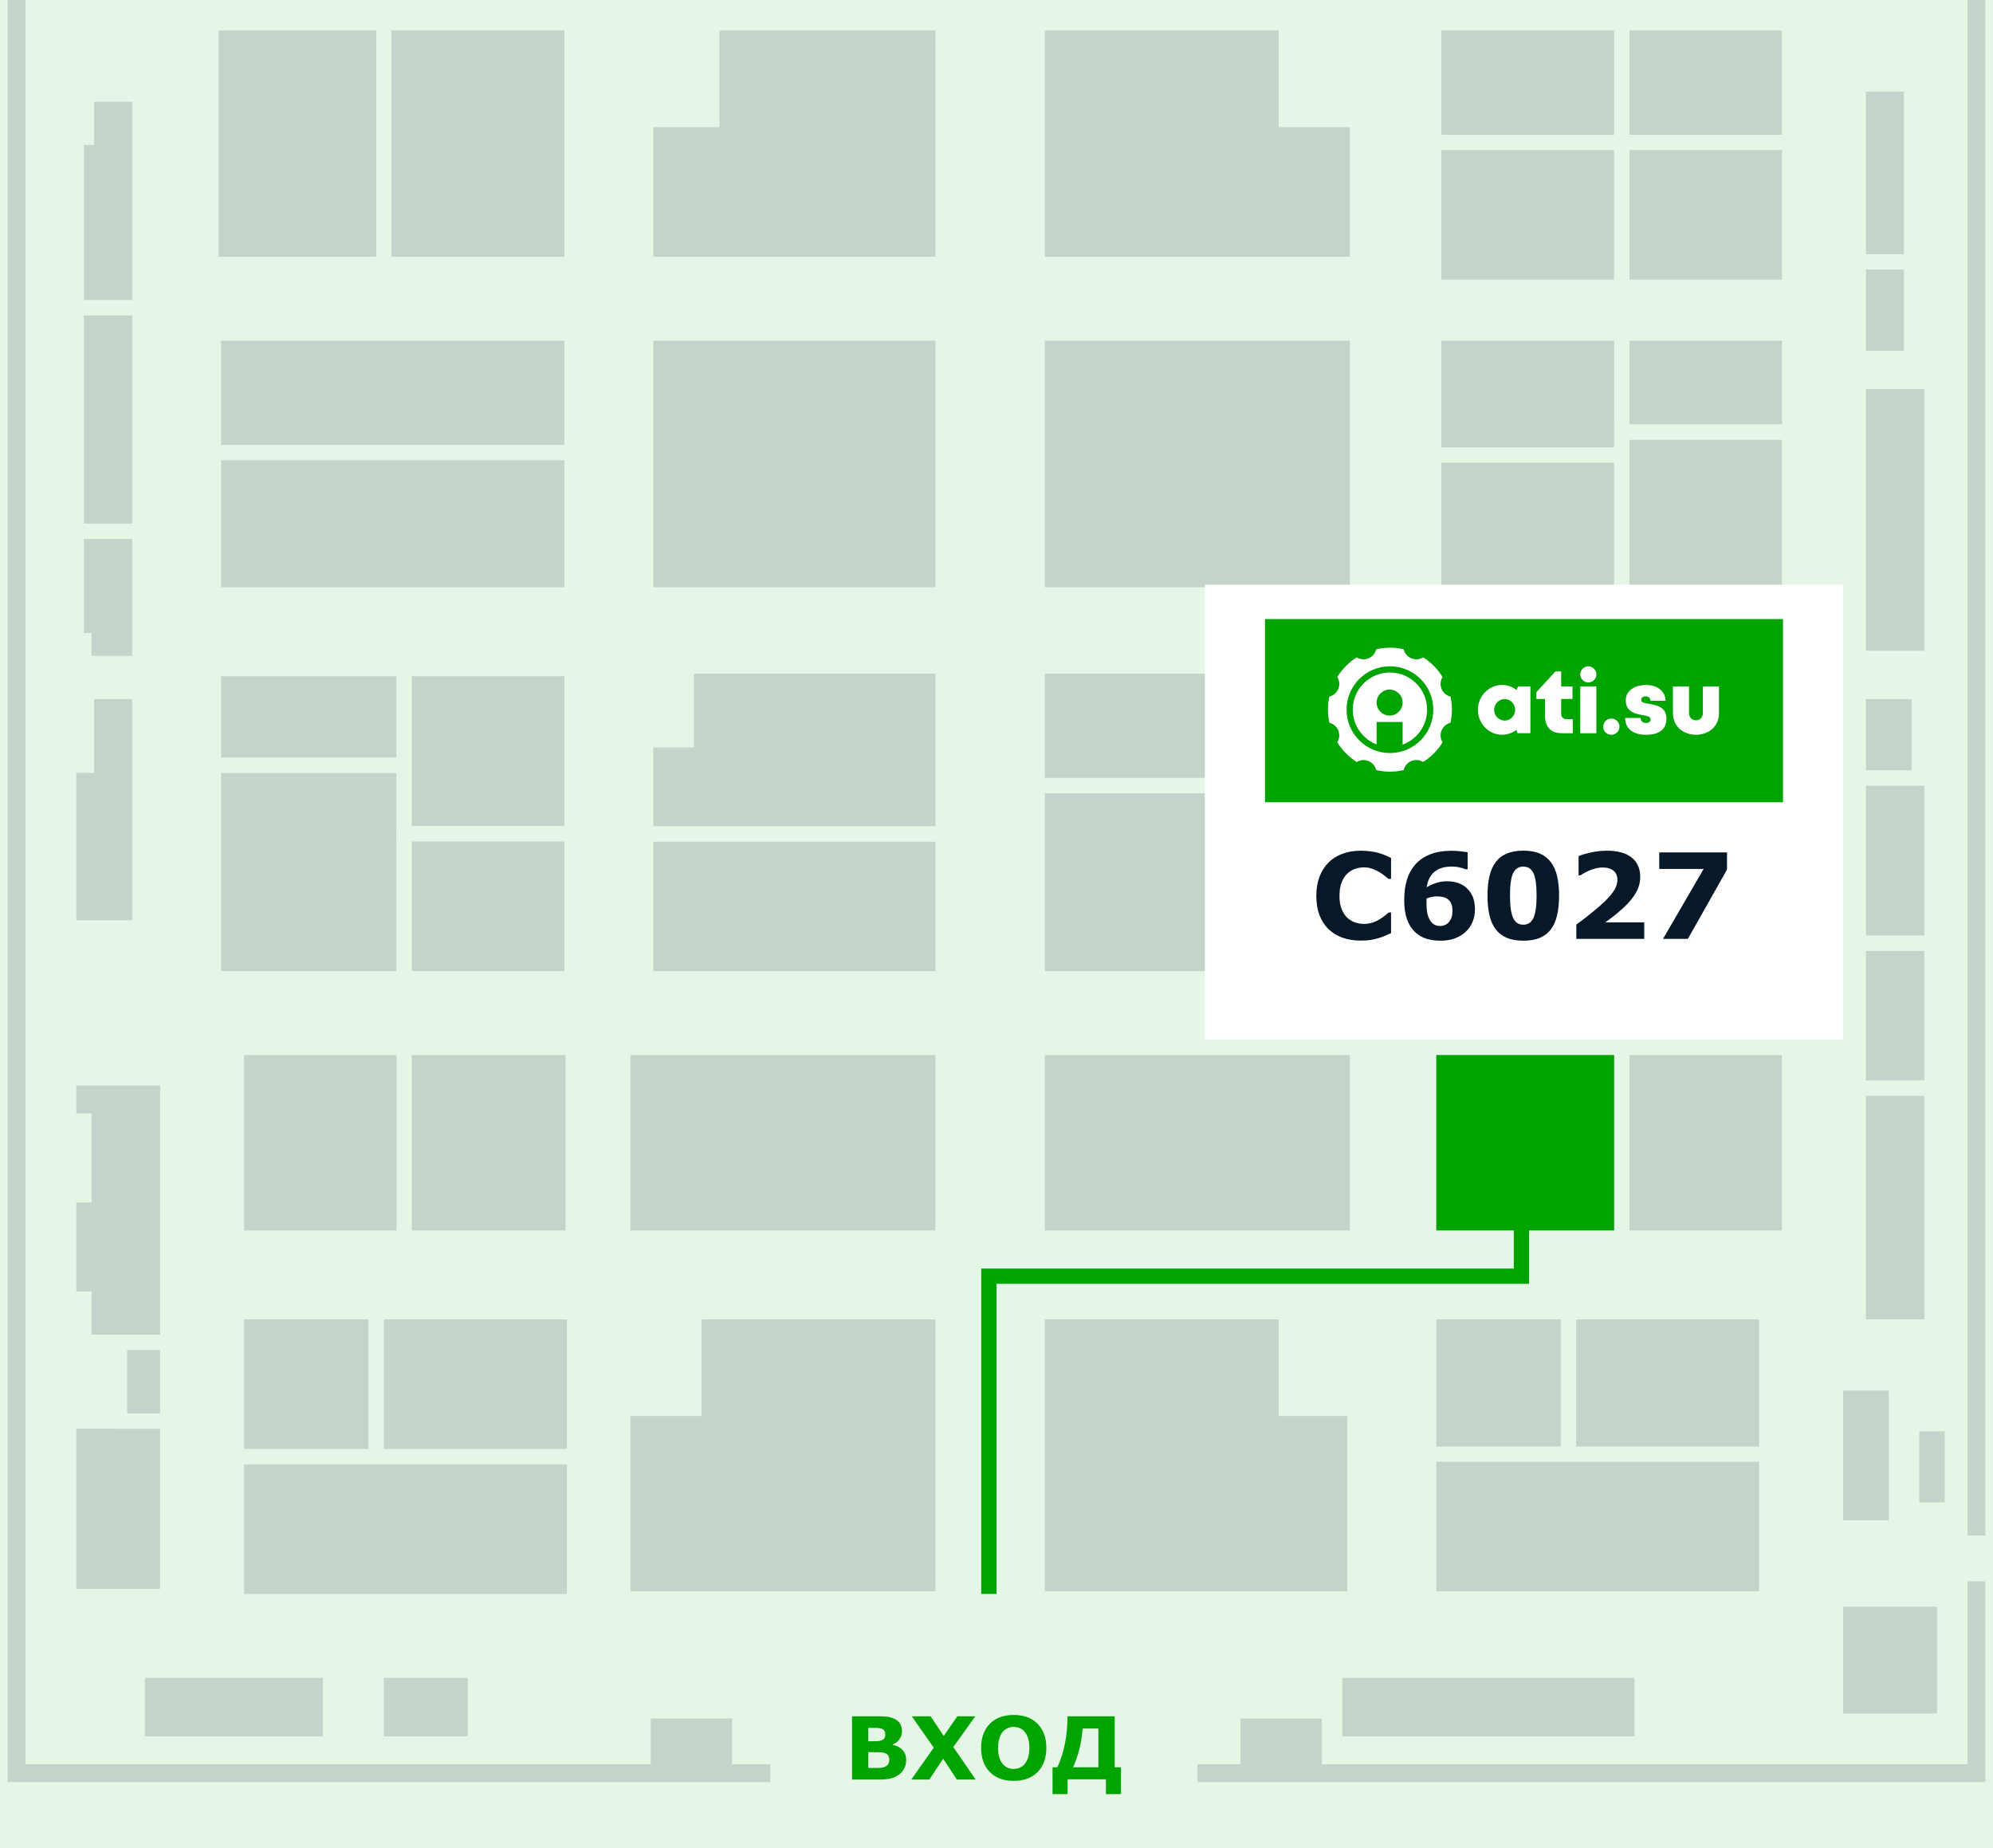
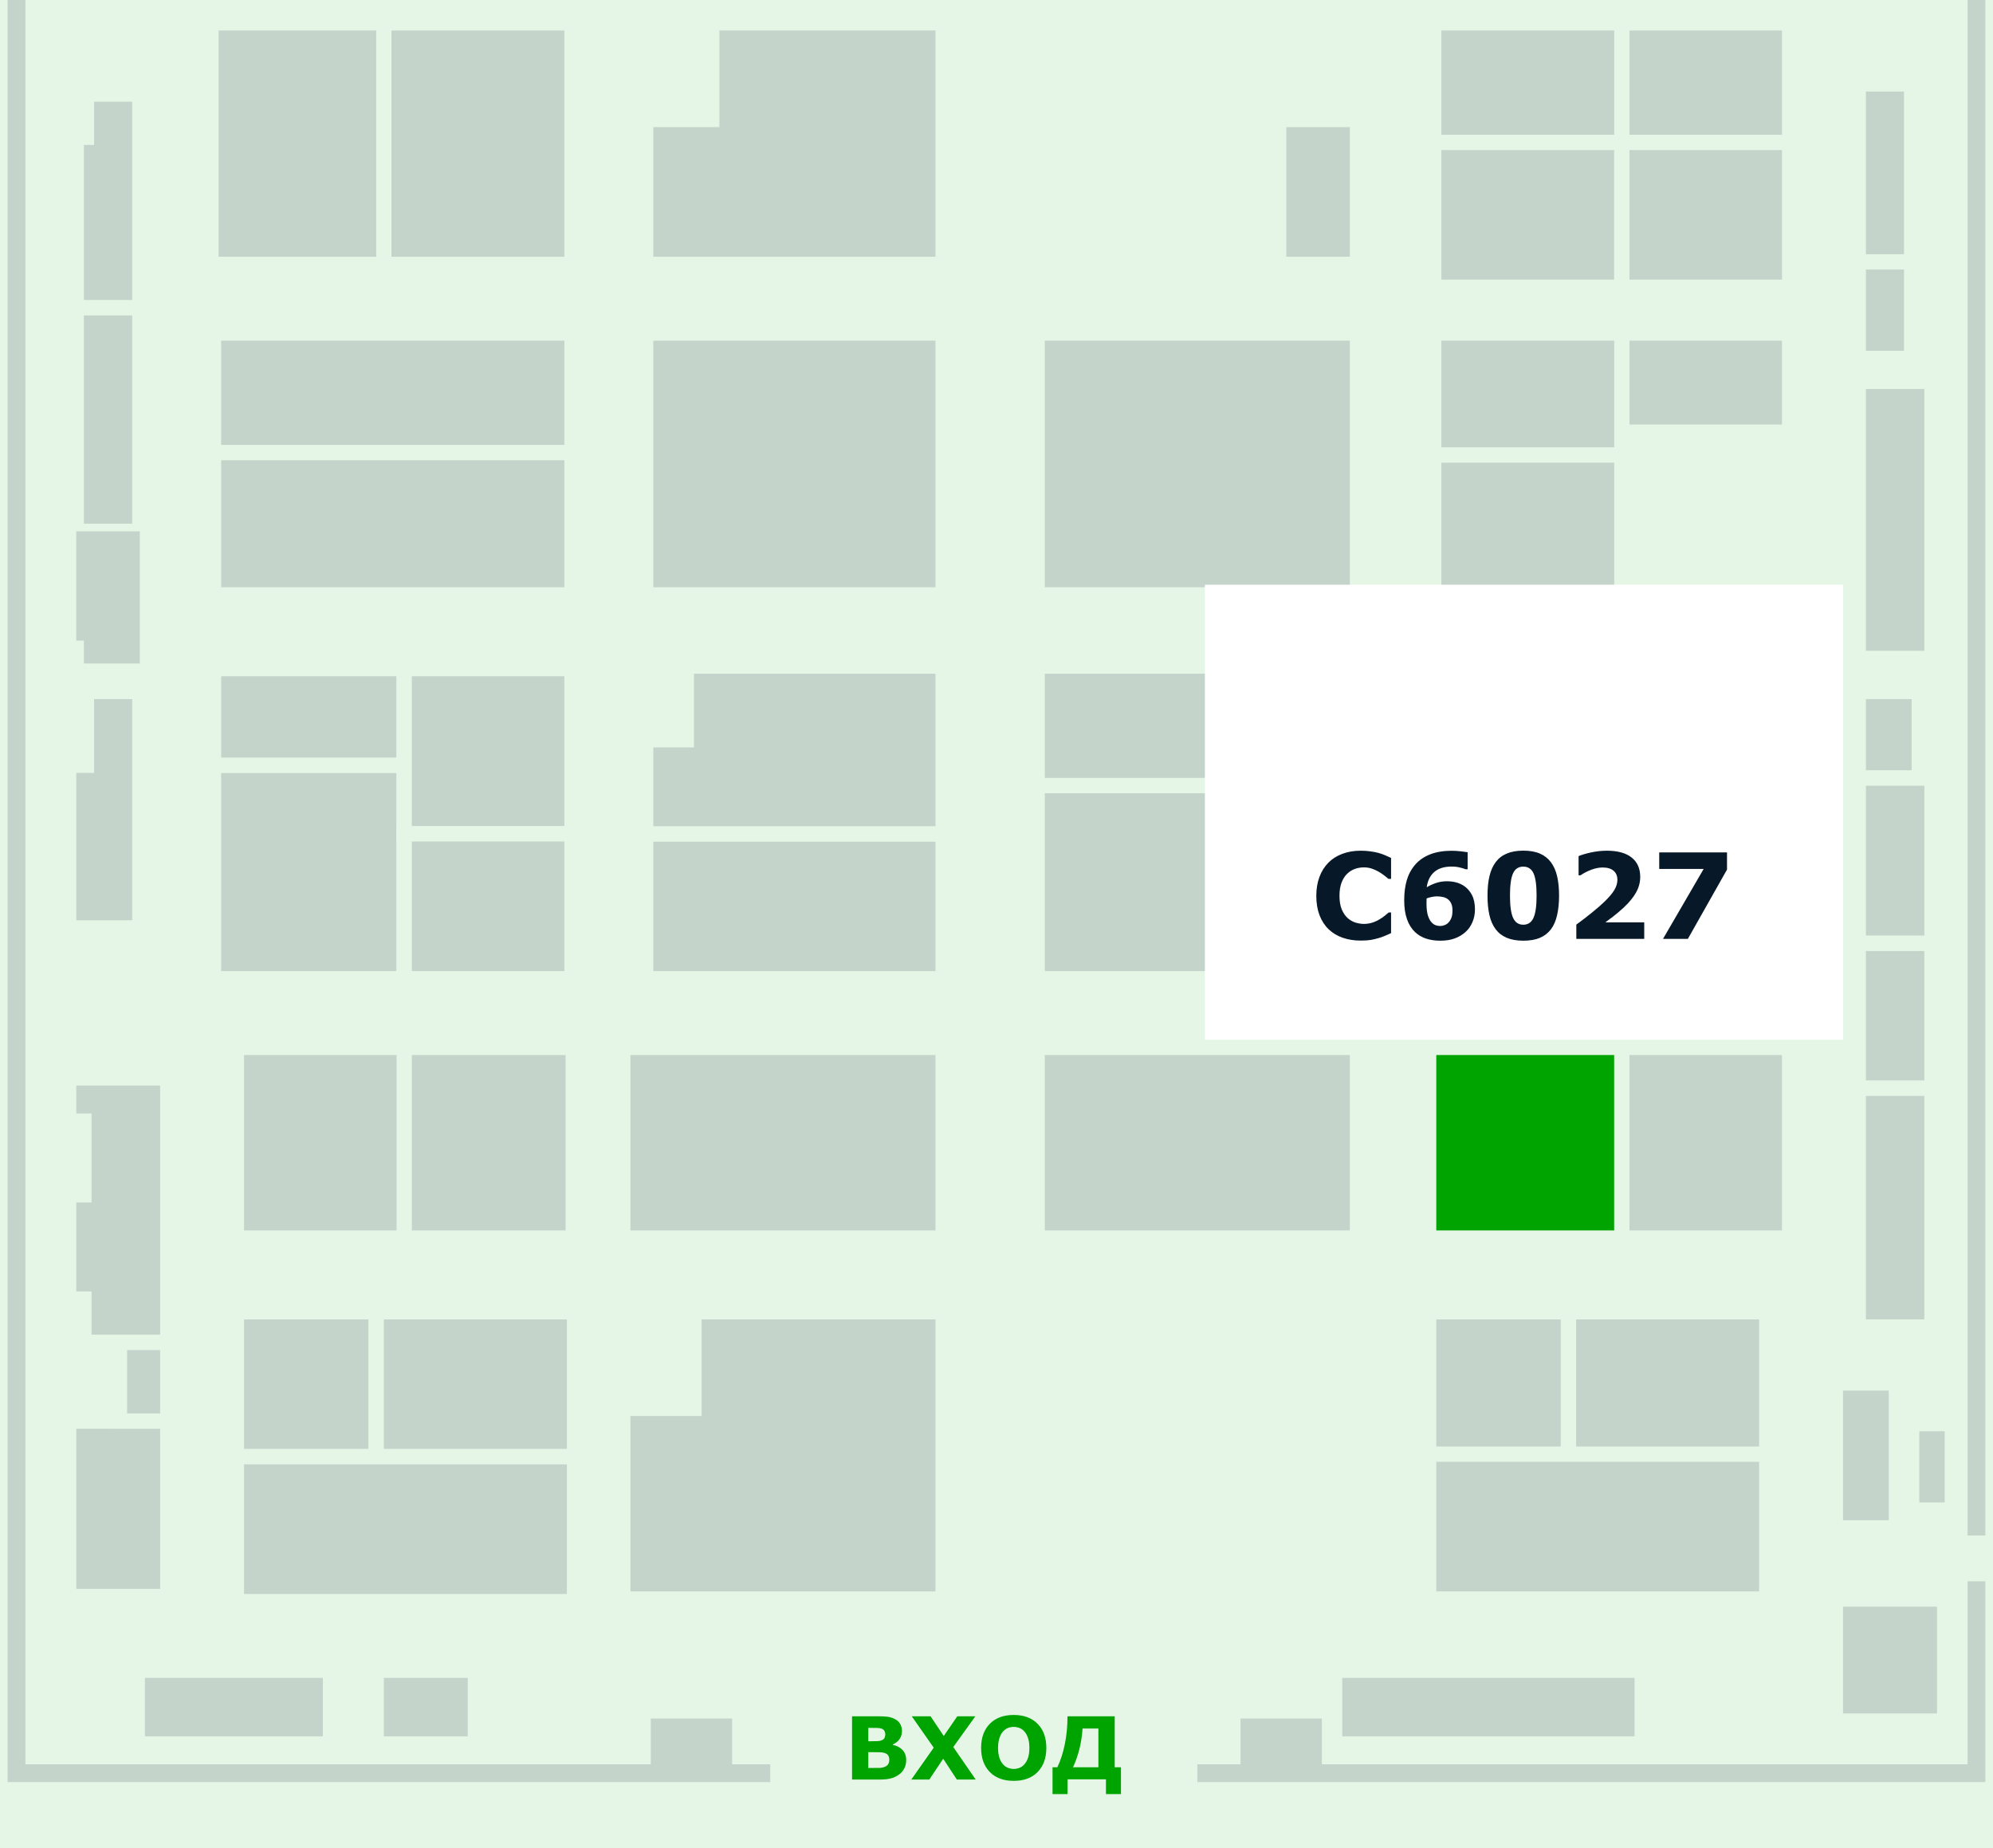
<svg xmlns="http://www.w3.org/2000/svg" width="784" height="727" viewBox="0 0 784 727" fill="none">
  <g clip-path="url(#clip0_23_244)">
    <rect width="784" height="727" fill="#E6F6E6" />
    <rect x="30" y="121" width="25" height="88" fill="#071829" fill-opacity="0.15" stroke="#E6F6E6" stroke-width="6" />
    <path fill-rule="evenodd" clip-rule="evenodd" d="M55 37H34V54H30V121H55V54V37Z" fill="#071829" fill-opacity="0.15" />
    <path d="M34 37V34H31V37H34ZM55 37H58V34H55V37ZM34 54V57H37V54H34ZM30 54V51H27V54H30ZM30 121H27V124H30V121ZM55 121V124H58V121H55ZM34 40H55V34H34V40ZM37 54V37H31V54H37ZM30 57H34V51H30V57ZM33 121V54H27V121H33ZM55 118H30V124H55V118ZM52 54V121H58V54H52ZM52 37V54H58V37H52Z" fill="#E6F6E6" />
    <path d="M356.473 692.377C356.473 693.581 356.228 694.656 355.737 695.604C355.258 696.551 354.595 697.337 353.748 697.961C352.767 698.696 351.686 699.22 350.505 699.532C349.335 699.844 347.847 700 346.042 700H335.176V675.109H344.838C346.844 675.109 348.31 675.176 349.235 675.31C350.171 675.444 351.096 675.739 352.01 676.196C352.957 676.675 353.659 677.321 354.116 678.135C354.584 678.937 354.818 679.857 354.818 680.893C354.818 682.097 354.5 683.161 353.865 684.086C353.23 685 352.333 685.713 351.174 686.226V686.359C352.801 686.683 354.088 687.351 355.035 688.365C355.994 689.379 356.473 690.717 356.473 692.377ZM348.248 682.147C348.248 681.734 348.143 681.322 347.931 680.91C347.73 680.497 347.368 680.191 346.844 679.99C346.376 679.812 345.791 679.717 345.089 679.706C344.398 679.684 343.423 679.673 342.164 679.673H341.562V684.938H342.565C343.579 684.938 344.443 684.922 345.156 684.888C345.869 684.855 346.432 684.743 346.844 684.554C347.424 684.298 347.803 683.969 347.981 683.568C348.159 683.155 348.248 682.682 348.248 682.147ZM349.82 692.277C349.82 691.486 349.664 690.878 349.352 690.455C349.051 690.02 348.533 689.697 347.797 689.485C347.296 689.34 346.605 689.262 345.724 689.251C344.844 689.24 343.924 689.235 342.966 689.235H341.562V695.436H342.03C343.835 695.436 345.128 695.431 345.908 695.42C346.688 695.409 347.407 695.264 348.065 694.985C348.733 694.706 349.19 694.339 349.435 693.882C349.692 693.414 349.82 692.879 349.82 692.277ZM383.821 700H376.399L371.033 691.809L365.567 700H358.479L367.305 687.463L358.663 675.109H366.068L371.25 682.866L376.583 675.109H383.687L374.995 687.212L383.821 700ZM411.604 687.563C411.604 691.53 410.467 694.684 408.194 697.024C405.92 699.354 402.777 700.518 398.766 700.518C394.765 700.518 391.628 699.354 389.354 697.024C387.081 694.684 385.944 691.53 385.944 687.563C385.944 683.562 387.081 680.403 389.354 678.085C391.628 675.756 394.765 674.591 398.766 674.591C402.755 674.591 405.892 675.756 408.177 678.085C410.461 680.403 411.604 683.562 411.604 687.563ZM403.095 693.865C403.719 693.107 404.182 692.216 404.483 691.19C404.783 690.154 404.934 688.939 404.934 687.546C404.934 686.053 404.761 684.782 404.416 683.735C404.07 682.687 403.619 681.84 403.062 681.194C402.493 680.525 401.836 680.041 401.089 679.74C400.354 679.439 399.585 679.288 398.782 679.288C397.969 679.288 397.2 679.433 396.475 679.723C395.762 680.013 395.105 680.492 394.503 681.161C393.946 681.785 393.489 682.648 393.132 683.752C392.787 684.844 392.614 686.114 392.614 687.563C392.614 689.045 392.781 690.31 393.115 691.358C393.461 692.394 393.912 693.241 394.469 693.898C395.027 694.556 395.679 695.041 396.425 695.353C397.172 695.665 397.958 695.821 398.782 695.821C399.607 695.821 400.393 695.665 401.139 695.353C401.886 695.03 402.538 694.534 403.095 693.865ZM440.958 705.717H435.057V699.916H419.945V705.717H414.044V695.169H415.933C417.226 692.461 418.212 689.407 418.892 686.008C419.583 682.609 419.929 678.976 419.929 675.109H438.501V695.169H440.958V705.717ZM432.081 695.169V679.924H425.863C425.651 682.955 425.205 685.758 424.526 688.332C423.857 690.895 423.043 693.174 422.085 695.169H432.081Z" fill="#00A400" />
    <rect x="488" y="676" width="32" height="18" fill="#071829" fill-opacity="0.15" />
    <rect x="256" y="676" width="32" height="18" fill="#071829" fill-opacity="0.15" />
-     <path fill-rule="evenodd" clip-rule="evenodd" d="M506 516H408V554V629H506H533V554H506V516Z" fill="#071829" fill-opacity="0.15" />
    <path d="M408 516V513H405V516H408ZM506 516H509V513H506V516ZM408 629H405V632H408V629ZM533 629V632H536V629H533ZM533 554H536V551H533V554ZM506 554H503V557H506V554ZM408 519H506V513H408V519ZM411 554V516H405V554H411ZM411 629V554H405V629H411ZM506 626H408V632H506V626ZM533 626H506V632H533V626ZM530 554V629H536V554H530ZM506 557H533V551H506V557ZM503 516V554H509V516H503Z" fill="#E6F6E6" />
    <rect x="408" y="412" width="126" height="75" fill="#071829" fill-opacity="0.15" stroke="#E6F6E6" stroke-width="6" />
    <rect x="245" y="412" width="126" height="75" fill="#071829" fill-opacity="0.15" stroke="#E6F6E6" stroke-width="6" />
    <rect x="562" y="412" width="76" height="75" fill="#00A400" stroke="#E6F6E6" stroke-width="6" />
    <rect x="638" y="412" width="66" height="75" fill="#071829" fill-opacity="0.15" stroke="#E6F6E6" stroke-width="6" />
-     <path d="M389 502L389 499L386 499L386 502L389 502ZM533 502L533 505H533L533 502ZM598.5 502L598.5 505L601.5 505L601.5 502L598.5 502ZM600.621 457.379C599.45 456.207 597.55 456.207 596.379 457.379L577.287 476.471C576.115 477.642 576.115 479.542 577.287 480.713C578.458 481.885 580.358 481.885 581.529 480.713L598.5 463.743L615.471 480.713C616.642 481.885 618.542 481.885 619.713 480.713C620.885 479.542 620.885 477.642 619.713 476.471L600.621 457.379ZM392 627L392 502L386 502L386 627L392 627ZM389 505L533 505L533 499L389 499L389 505ZM533 505L598.5 505L598.5 499L533 499L533 505ZM601.5 502L601.5 459.5L595.5 459.5L595.5 502L601.5 502Z" fill="#00A400" />
    <rect x="93" y="412" width="66.5" height="75" fill="#071829" fill-opacity="0.15" stroke="#E6F6E6" stroke-width="6" />
    <rect x="27" y="559" width="39" height="69" fill="#071829" fill-opacity="0.15" stroke="#E6F6E6" stroke-width="6" />
    <path fill-rule="evenodd" clip-rule="evenodd" d="M55 272H34V301H27V365H55V320V301V272Z" fill="#071829" fill-opacity="0.15" />
    <path d="M34 272V269H31V272H34ZM55 272H58V269H55V272ZM34 301V304H37V301H34ZM27 301V298H24V301H27ZM27 365H24V368H27V365ZM55 365V368H58V365H55ZM34 275H55V269H34V275ZM37 301V272H31V301H37ZM27 304H34V298H27V304ZM30 365V301H24V365H30ZM55 362H27V368H55V362ZM52 320V365H58V320H52ZM52 301V320H58V301H52ZM52 272V301H58V272H52Z" fill="#E6F6E6" />
    <path fill-rule="evenodd" clip-rule="evenodd" d="M33 209H30V252H33V261H55V209H41H33Z" fill="#071829" fill-opacity="0.15" />
-     <path d="M30 209V206H27V209H30ZM30 252H27V255H30V252ZM33 252H36V249H33V252ZM33 261H30V264H33V261ZM55 261V264H58V261H55ZM55 209H58V206H55V209ZM30 212H33V206H30V212ZM33 252V209H27V252H33ZM33 249H30V255H33V249ZM36 261V252H30V261H36ZM55 258H33V264H55V258ZM52 209V261H58V209H52ZM41 212H55V206H41V212ZM33 212H41V206H33V212Z" fill="#E6F6E6" />
    <rect x="47" y="528" width="19" height="31" fill="#071829" fill-opacity="0.15" stroke="#E6F6E6" stroke-width="6" />
    <path fill-rule="evenodd" clip-rule="evenodd" d="M35 424H66V528H33V511H27V470H33V441H27V424H33H35Z" fill="#071829" fill-opacity="0.15" />
    <path d="M66 424H69V421H66V424ZM66 528V531H69V528H66ZM33 528H30V531H33V528ZM33 511H36V508H33V511ZM27 511H24V514H27V511ZM27 470V467H24V470H27ZM33 470V473H36V470H33ZM33 441H36V438H33V441ZM27 441H24V444H27V441ZM27 424V421H24V424H27ZM66 421H35V427H66V421ZM69 528V424H63V528H69ZM33 531H66V525H33V531ZM30 511V528H36V511H30ZM27 514H33V508H27V514ZM24 470V511H30V470H24ZM33 467H27V473H33V467ZM30 441V470H36V441H30ZM33 438H27V444H33V438ZM30 441V424H24V441H30ZM27 427H33V421H27V427ZM33 427H35V421H33V427Z" fill="#E6F6E6" />
    <rect x="84" y="178" width="141" height="56" fill="#071829" fill-opacity="0.15" stroke="#E6F6E6" stroke-width="6" />
    <rect x="254" y="131" width="117" height="103" fill="#071829" fill-opacity="0.15" stroke="#E6F6E6" stroke-width="6" />
    <rect x="408" y="131" width="126" height="103" fill="#071829" fill-opacity="0.15" stroke="#E6F6E6" stroke-width="6" />
    <rect x="84" y="131" width="141" height="47" fill="#071829" fill-opacity="0.15" stroke="#E6F6E6" stroke-width="6" />
    <rect x="83" y="9" width="68" height="95" fill="#071829" fill-opacity="0.15" stroke="#E6F6E6" stroke-width="6" />
    <rect x="151" y="9" width="74" height="95" fill="#071829" fill-opacity="0.15" stroke="#E6F6E6" stroke-width="6" />
    <rect x="159" y="412" width="66.5" height="75" fill="#071829" fill-opacity="0.15" stroke="#E6F6E6" stroke-width="6" />
    <path fill-rule="evenodd" clip-rule="evenodd" d="M273 516H371V554V629H273H245V554H273V516Z" fill="#071829" fill-opacity="0.15" />
    <path d="M371 516H374V513H371V516ZM273 516V513H270V516H273ZM371 629V632H374V629H371ZM245 629H242V632H245V629ZM245 554V551H242V554H245ZM273 554V557H276V554H273ZM371 513H273V519H371V513ZM374 554V516H368V554H374ZM374 629V554H368V629H374ZM273 632H371V626H273V632ZM245 632H273V626H245V632ZM242 554V629H248V554H242ZM273 551H245V557H273V551ZM270 516V554H276V516H270Z" fill="#E6F6E6" />
    <rect x="93" y="516" width="55" height="57" fill="#071829" fill-opacity="0.15" stroke="#E6F6E6" stroke-width="6" />
    <rect x="54" y="657" width="76" height="29" fill="#071829" fill-opacity="0.15" stroke="#E6F6E6" stroke-width="6" />
    <rect x="148" y="657" width="39" height="29" fill="#071829" fill-opacity="0.15" stroke="#E6F6E6" stroke-width="6" />
    <rect x="525" y="657" width="121" height="29" fill="#071829" fill-opacity="0.15" stroke="#E6F6E6" stroke-width="6" />
    <rect x="722" y="629" width="43" height="48" fill="#071829" fill-opacity="0.15" stroke="#E6F6E6" stroke-width="6" />
    <rect x="722" y="544" width="24" height="57" fill="#071829" fill-opacity="0.15" stroke="#E6F6E6" stroke-width="6" />
    <rect x="731" y="428" width="29" height="94" fill="#071829" fill-opacity="0.15" stroke="#E6F6E6" stroke-width="6" />
    <rect x="731" y="371" width="29" height="57" fill="#071829" fill-opacity="0.15" stroke="#E6F6E6" stroke-width="6" />
    <rect x="731" y="306" width="29" height="65" fill="#071829" fill-opacity="0.15" stroke="#E6F6E6" stroke-width="6" />
    <rect x="731" y="272" width="24" height="34" fill="#071829" fill-opacity="0.15" stroke="#E6F6E6" stroke-width="6" />
    <rect x="731" y="150" width="29" height="109" fill="#071829" fill-opacity="0.15" stroke="#E6F6E6" stroke-width="6" />
    <rect x="731" y="103" width="21" height="38" fill="#071829" fill-opacity="0.15" stroke="#E6F6E6" stroke-width="6" />
    <rect x="731" y="33" width="21" height="70" fill="#071829" fill-opacity="0.15" stroke="#E6F6E6" stroke-width="6" />
    <rect x="755" y="563" width="10" height="28" fill="#071829" fill-opacity="0.15" />
    <rect x="148" y="516" width="78" height="57" fill="#071829" fill-opacity="0.15" stroke="#E6F6E6" stroke-width="6" />
    <rect x="93" y="573" width="133" height="57" fill="#071829" fill-opacity="0.15" stroke="#E6F6E6" stroke-width="6" />
    <rect x="562" y="516" width="55" height="57" fill="#071829" fill-opacity="0.15" stroke="#E6F6E6" stroke-width="6" />
    <rect x="617" y="516" width="78" height="57" fill="#071829" fill-opacity="0.15" stroke="#E6F6E6" stroke-width="6" />
    <rect x="562" y="262" width="76" height="62" fill="#071829" fill-opacity="0.15" stroke="#E6F6E6" stroke-width="6" />
    <rect x="638" y="262" width="66" height="62" fill="#071829" fill-opacity="0.15" stroke="#E6F6E6" stroke-width="6" />
    <rect x="638" y="131" width="66" height="39" fill="#071829" fill-opacity="0.15" stroke="#E6F6E6" stroke-width="6" />
    <rect x="564" y="131" width="74" height="48" fill="#071829" fill-opacity="0.15" stroke="#E6F6E6" stroke-width="6" />
    <rect x="564" y="56" width="74" height="57" fill="#071829" fill-opacity="0.15" stroke="#E6F6E6" stroke-width="6" />
    <rect x="638" y="56" width="66" height="57" fill="#071829" fill-opacity="0.15" stroke="#E6F6E6" stroke-width="6" />
    <rect x="638" y="9" width="66" height="47" fill="#071829" fill-opacity="0.15" stroke="#E6F6E6" stroke-width="6" />
    <rect x="564" y="9" width="74" height="47" fill="#071829" fill-opacity="0.15" stroke="#E6F6E6" stroke-width="6" />
    <rect x="564" y="179" width="74" height="55" fill="#071829" fill-opacity="0.15" stroke="#E6F6E6" stroke-width="6" />
-     <rect x="638" y="170" width="66" height="64" fill="#071829" fill-opacity="0.15" stroke="#E6F6E6" stroke-width="6" />
    <rect x="562" y="324" width="76" height="61" fill="#071829" fill-opacity="0.15" stroke="#E6F6E6" stroke-width="6" />
    <rect x="408" y="309" width="71" height="76" fill="#071829" fill-opacity="0.15" stroke="#E6F6E6" stroke-width="6" />
    <rect width="117" height="57" transform="matrix(-1 0 0 1 371 328)" fill="#071829" fill-opacity="0.15" stroke="#E6F6E6" stroke-width="6" />
    <rect x="408" y="262" width="98" height="47" fill="#071829" fill-opacity="0.15" stroke="#E6F6E6" stroke-width="6" />
    <path fill-rule="evenodd" clip-rule="evenodd" d="M270 262H371V291V309V328H254V291H270V262Z" fill="#071829" fill-opacity="0.15" />
    <path d="M371 262H374V259H371V262ZM270 262V259H267V262H270ZM371 328V331H374V328H371ZM254 328H251V331H254V328ZM254 291V288H251V291H254ZM270 291V294H273V291H270ZM371 259H270V265H371V259ZM374 291V262H368V291H374ZM374 309V291H368V309H374ZM374 328V309H368V328H374ZM254 331H371V325H254V331ZM251 291V328H257V291H251ZM270 288H254V294H270V288ZM267 262V291H273V262H267Z" fill="#E6F6E6" />
    <rect x="479" y="309" width="55" height="76" fill="#071829" fill-opacity="0.15" stroke="#E6F6E6" stroke-width="6" />
    <rect width="75" height="84" transform="matrix(-1 0 0 1 159 301)" fill="#071829" fill-opacity="0.15" stroke="#E6F6E6" stroke-width="6" />
    <rect width="75" height="38" transform="matrix(-1 0 0 1 159 263)" fill="#071829" fill-opacity="0.15" stroke="#E6F6E6" stroke-width="6" />
    <rect width="66" height="65" transform="matrix(-1 0 0 1 225 263)" fill="#071829" fill-opacity="0.15" stroke="#E6F6E6" stroke-width="6" />
    <rect width="66" height="57" transform="matrix(-1 0 0 1 225 328)" fill="#071829" fill-opacity="0.15" stroke="#E6F6E6" stroke-width="6" />
    <rect x="638" y="324" width="66" height="61" fill="#071829" fill-opacity="0.15" stroke="#E6F6E6" stroke-width="6" />
    <rect x="562" y="572" width="133" height="57" fill="#071829" fill-opacity="0.15" stroke="#E6F6E6" stroke-width="6" />
    <rect x="774" y="604" width="615" height="7" transform="rotate(-90 774 604)" fill="#071829" fill-opacity="0.15" />
    <path fill-rule="evenodd" clip-rule="evenodd" d="M3 694V701H10H303V694H10L10 -77H3L3 694Z" fill="#071829" fill-opacity="0.15" />
    <path fill-rule="evenodd" clip-rule="evenodd" d="M774 622V694H471V701H774H778H781V622H774Z" fill="#071829" fill-opacity="0.15" />
-     <path fill-rule="evenodd" clip-rule="evenodd" d="M506 9H408V47V104H534V47H506V9Z" fill="#071829" fill-opacity="0.15" />
+     <path fill-rule="evenodd" clip-rule="evenodd" d="M506 9V47V104H534V47H506V9Z" fill="#071829" fill-opacity="0.15" />
    <path d="M408 9V6H405V9H408ZM506 9H509V6H506V9ZM408 104H405V107H408V104ZM534 104V107H537V104H534ZM534 47H537V44H534V47ZM506 47H503V50H506V47ZM408 12H506V6H408V12ZM411 47V9H405V47H411ZM411 104V47H405V104H411ZM534 101H408V107H534V101ZM531 47V104H537V47H531ZM506 50H534V44H506V50ZM503 9V47H509V9H503Z" fill="#E6F6E6" />
    <path fill-rule="evenodd" clip-rule="evenodd" d="M280 9H371V47V104H254V47H280V9Z" fill="#071829" fill-opacity="0.15" />
    <path d="M371 9V6H374V9H371ZM280 9H277V6H280V9ZM371 104H374V107H371V104ZM254 104V107H251V104H254ZM254 47H251V44H254V47ZM280 47H283V50H280V47ZM371 12H280V6H371V12ZM368 47V9H374V47H368ZM368 104V47H374V104H368ZM254 101H371V107H254V101ZM257 47V104H251V47H257ZM280 50H254V44H280V50ZM283 9V47H277V9H283Z" fill="#E6F6E6" />
    <g filter="url(#filter0_d_23_244)">
      <rect x="473.975" y="221" width="251.05" height="179" fill="white" />
    </g>
-     <rect x="497.616" y="243.516" width="203.767" height="72.05" fill="#00A400" />
    <path d="M535.171 369.983C532.642 369.983 530.304 369.61 528.156 368.864C526.023 368.117 524.187 367.005 522.649 365.527C521.11 364.05 519.914 362.206 519.061 359.997C518.223 357.788 517.804 355.236 517.804 352.342C517.804 349.645 518.208 347.2 519.015 345.006C519.823 342.813 520.996 340.931 522.534 339.362C524.012 337.854 525.84 336.688 528.019 335.866C530.213 335.043 532.604 334.632 535.194 334.632C536.626 334.632 537.914 334.715 539.056 334.883C540.214 335.035 541.28 335.241 542.255 335.5C543.276 335.79 544.198 336.117 545.021 336.483C545.858 336.833 546.59 337.161 547.214 337.465V345.715H546.209C545.782 345.349 545.241 344.915 544.586 344.412C543.946 343.91 543.215 343.414 542.393 342.927C541.555 342.439 540.648 342.028 539.673 341.693C538.698 341.358 537.655 341.19 536.542 341.19C535.308 341.19 534.135 341.388 533.023 341.784C531.911 342.165 530.883 342.805 529.938 343.704C529.039 344.572 528.308 345.722 527.745 347.154C527.196 348.587 526.922 350.323 526.922 352.365C526.922 354.498 527.219 356.28 527.813 357.712C528.422 359.144 529.184 360.271 530.098 361.094C531.028 361.932 532.064 362.534 533.206 362.899C534.349 363.25 535.476 363.425 536.588 363.425C537.655 363.425 538.706 363.265 539.742 362.945C540.793 362.625 541.76 362.191 542.644 361.643C543.39 361.201 544.084 360.728 544.723 360.226C545.363 359.723 545.889 359.289 546.3 358.923H547.214V367.058C546.361 367.439 545.546 367.797 544.769 368.132C543.992 368.468 543.177 368.757 542.324 369.001C541.212 369.321 540.168 369.565 539.193 369.732C538.218 369.9 536.878 369.983 535.171 369.983ZM580.212 357.735C580.212 359.487 579.892 361.132 579.253 362.671C578.613 364.21 577.714 365.504 576.556 366.556C575.322 367.683 573.89 368.544 572.26 369.138C570.645 369.732 568.748 370.029 566.57 370.029C564.528 370.029 562.662 369.755 560.971 369.206C559.295 368.643 557.856 367.79 556.652 366.647C555.266 365.337 554.207 363.646 553.476 361.574C552.744 359.502 552.379 357.026 552.379 354.147C552.379 351.161 552.722 348.51 553.407 346.195C554.093 343.879 555.212 341.83 556.766 340.048C558.259 338.341 560.194 337.016 562.571 336.071C564.963 335.127 567.804 334.655 571.094 334.655C572.207 334.655 573.425 334.731 574.751 334.883C576.076 335.035 576.937 335.15 577.333 335.226V341.921H576.465C576.053 341.723 575.353 341.502 574.362 341.259C573.387 341 572.275 340.87 571.026 340.87C568.101 340.87 565.823 341.586 564.193 343.018C562.563 344.45 561.58 346.446 561.245 349.005C562.418 348.305 563.652 347.741 564.947 347.314C566.257 346.873 567.667 346.652 569.175 346.652C570.5 346.652 571.727 346.804 572.854 347.109C573.997 347.413 575.055 347.901 576.03 348.571C577.295 349.455 578.308 350.643 579.07 352.136C579.831 353.629 580.212 355.495 580.212 357.735ZM569.815 362.877C570.287 362.359 570.66 361.749 570.934 361.048C571.224 360.332 571.369 359.365 571.369 358.146C571.369 357.034 571.209 356.128 570.889 355.427C570.569 354.711 570.127 354.14 569.563 353.713C569.015 353.286 568.367 352.997 567.621 352.845C566.874 352.677 566.105 352.593 565.313 352.593C564.643 352.593 563.942 352.669 563.211 352.822C562.479 352.974 561.809 353.165 561.2 353.393C561.2 353.545 561.192 353.797 561.177 354.147C561.162 354.498 561.154 354.939 561.154 355.473C561.154 357.346 561.337 358.893 561.702 360.111C562.083 361.315 562.586 362.237 563.211 362.877C563.637 363.349 564.14 363.699 564.719 363.928C565.298 364.141 565.922 364.248 566.593 364.248C567.095 364.248 567.651 364.133 568.261 363.905C568.87 363.676 569.388 363.334 569.815 362.877ZM613.302 352.296C613.302 355.16 613.043 357.727 612.525 359.997C612.007 362.252 611.199 364.103 610.103 365.55C608.975 367.028 607.528 368.148 605.761 368.909C603.993 369.656 601.815 370.029 599.225 370.029C596.681 370.029 594.51 369.648 592.712 368.887C590.915 368.125 589.46 366.997 588.348 365.504C587.22 364.012 586.405 362.161 585.902 359.952C585.4 357.727 585.148 355.183 585.148 352.319C585.148 349.363 585.407 346.796 585.925 344.618C586.443 342.439 587.266 340.596 588.393 339.088C589.521 337.595 590.983 336.475 592.781 335.729C594.579 334.982 596.727 334.609 599.225 334.609C601.83 334.609 604.016 334.997 605.784 335.774C607.551 336.536 608.998 337.679 610.125 339.202C611.237 340.695 612.045 342.538 612.548 344.732C613.05 346.911 613.302 349.432 613.302 352.296ZM604.458 352.296C604.458 348.183 604.054 345.258 603.247 343.521C602.44 341.769 601.099 340.893 599.225 340.893C597.351 340.893 596.011 341.769 595.203 343.521C594.396 345.258 593.992 348.198 593.992 352.342C593.992 356.379 594.403 359.289 595.226 361.071C596.049 362.854 597.382 363.745 599.225 363.745C601.068 363.745 602.401 362.854 603.224 361.071C604.047 359.289 604.458 356.364 604.458 352.296ZM646.803 369.321H620.089V363.699C622.13 362.221 624.172 360.652 626.213 358.992C628.27 357.331 629.915 355.899 631.149 354.696C632.992 352.913 634.303 351.359 635.08 350.034C635.857 348.708 636.245 347.398 636.245 346.103C636.245 344.549 635.742 343.353 634.737 342.516C633.747 341.662 632.314 341.236 630.441 341.236C629.039 341.236 627.561 341.525 626.007 342.104C624.469 342.683 623.037 343.422 621.711 344.321H620.98V336.757C622.062 336.285 623.654 335.812 625.756 335.34C627.874 334.868 629.991 334.632 632.109 334.632C636.374 334.632 639.627 335.531 641.867 337.328C644.106 339.111 645.226 341.64 645.226 344.915C645.226 347.063 644.685 349.105 643.603 351.039C642.537 352.974 640.899 354.97 638.69 357.026C637.304 358.306 635.91 359.487 634.508 360.569C633.107 361.635 632.109 362.381 631.515 362.808H646.803V369.321ZM679.366 342.059L663.964 369.321H654.184L670.18 341.807H652.698V335.294H679.366V342.059Z" fill="#071829" />
    <path fill-rule="evenodd" clip-rule="evenodd" d="M533.698 258.576C535.052 259.409 536.772 259.601 538.352 258.944C539.931 258.287 541.007 256.93 541.369 255.382C544.85 254.589 548.531 254.553 552.158 255.381C552.521 256.929 553.597 258.287 555.177 258.944C556.757 259.602 558.479 259.409 559.832 258.575C562.996 260.578 565.581 263.242 567.478 266.304C566.631 267.649 566.42 269.368 567.061 270.954C567.702 272.54 569.047 273.63 570.591 274.009C571.313 277.336 571.344 280.839 570.593 284.299C569.048 284.677 567.702 285.768 567.061 287.355C566.42 288.942 566.631 290.661 567.479 292.006C565.507 295.193 562.871 297.805 559.83 299.732C558.477 298.899 556.756 298.706 555.177 299.364C553.597 300.021 552.521 301.378 552.159 302.926C548.678 303.719 544.997 303.755 541.37 302.927C541.007 301.379 539.931 300.022 538.351 299.364C536.771 298.706 535.05 298.9 533.696 299.734C530.532 297.73 527.947 295.066 526.05 292.004C526.897 290.659 527.108 288.94 526.467 287.355C525.826 285.768 524.48 284.678 522.937 284.299C522.215 280.973 522.184 277.469 522.935 274.009C524.479 273.631 525.826 272.541 526.467 270.954C527.108 269.367 526.897 267.647 526.049 266.302C528.021 263.115 530.657 260.503 533.698 258.576ZM546.764 296.216C556.187 296.216 563.826 288.577 563.826 279.154C563.826 269.731 556.187 262.092 546.764 262.092C537.341 262.092 529.702 269.731 529.702 279.154C529.702 288.577 537.341 296.216 546.764 296.216ZM541.523 292.811V283.997H551.76V292.903C557.377 290.862 561.388 285.476 561.388 279.154C561.388 271.077 554.841 264.53 546.764 264.53C538.687 264.53 532.14 271.077 532.14 279.154C532.14 285.384 536.035 290.704 541.523 292.811ZM551.76 276.364C551.76 273.537 549.468 271.245 546.641 271.245C543.814 271.245 541.523 273.537 541.523 276.364C541.523 279.191 543.814 281.482 546.641 281.482C549.468 281.482 551.76 279.191 551.76 276.364Z" fill="white" />
    <path fill-rule="evenodd" clip-rule="evenodd" d="M627.98 265.277C627.98 267.027 626.561 268.446 624.812 268.446C623.062 268.446 621.643 267.027 621.643 265.277C621.643 263.527 623.062 262.109 624.812 262.109C626.561 262.109 627.98 263.527 627.98 265.277ZM621.643 288.425V270.004L627.98 270.004V288.425H621.643ZM639.281 282.4C639.331 286.899 642.77 289.038 647.4 289.038C652.449 289.038 655.536 287.098 655.536 282.683C655.536 280.42 654.588 278.84 652.691 277.941C651.396 277.33 649.949 277.083 648.532 276.841C648.248 276.793 647.964 276.744 647.683 276.693C647.631 276.682 647.576 276.67 647.519 276.657C646.759 276.49 645.62 276.24 645.62 275.296C645.62 274.874 645.775 274.542 646.086 274.298C646.786 273.747 648.057 273.798 648.731 274.364C649.075 274.653 649.247 275.085 649.247 275.662H655.187C655.153 273.787 654.427 272.284 653.007 271.153C651.598 270.011 649.729 269.439 647.4 269.439C643.699 269.439 639.531 271.273 639.531 275.512C639.531 276.57 639.756 277.639 640.329 278.54C640.827 279.265 641.567 279.82 642.342 280.221C643.532 280.815 644.864 281.078 646.169 281.285C647.245 281.463 648.038 281.668 648.548 281.901C649.444 282.282 649.609 283.431 648.798 284.014C648.004 284.578 646.726 284.498 645.986 283.881C645.587 283.537 645.387 283.043 645.387 282.4H639.281ZM658.083 280.519C658.083 285.718 662.146 289.021 667.167 289.021C672.19 289.021 676.218 285.711 676.218 280.519V270.021H669.879V280.497C669.879 281.926 668.953 283.331 667.167 283.331C665.382 283.331 664.422 281.935 664.422 280.497V270.021H658.083V280.519ZM637.048 285.844C637.048 287.608 635.618 289.038 633.854 289.038C632.09 289.038 630.66 287.608 630.66 285.844C630.66 284.08 632.09 282.65 633.854 282.65C635.618 282.65 637.048 284.08 637.048 285.844ZM614.129 270.004V264.123L611.847 264.123L604.369 272.271V274.952H607.792V280.944H607.792C607.697 283.321 608.087 285.424 609.755 286.908C611.343 288.321 612.776 288.435 615.968 288.436V288.436H618.688V282.874H615.968V282.874C614.975 282.86 614.109 281.908 614.129 280.937H614.129V274.952H618.582V270.004H614.129ZM596.515 287.104C594.938 288.309 592.986 289.021 590.873 289.021C585.631 289.021 581.381 284.636 581.381 279.227C581.381 273.818 585.631 269.433 590.873 269.433C593.027 269.433 595.014 270.174 596.607 271.422L597.133 270.011H602.022V288.415H596.986L596.515 287.104ZM596.024 279.22C596.024 281.554 594.176 283.446 591.896 283.446C589.616 283.446 587.768 281.554 587.768 279.22C587.768 276.885 589.616 274.993 591.896 274.993C594.176 274.993 596.024 276.885 596.024 279.22Z" fill="white" />
  </g>
  <defs>
    <filter id="filter0_d_23_244" x="446.956" y="202.987" width="305.088" height="233.038" filterUnits="userSpaceOnUse" color-interpolation-filters="sRGB">
      <feFlood flood-opacity="0" result="BackgroundImageFix" />
      <feColorMatrix in="SourceAlpha" type="matrix" values="0 0 0 0 0 0 0 0 0 0 0 0 0 0 0 0 0 0 127 0" result="hardAlpha" />
      <feOffset dy="9.006" />
      <feGaussianBlur stdDeviation="13.509" />
      <feColorMatrix type="matrix" values="0 0 0 0 0.224 0 0 0 0 0.267 0 0 0 0 0.31 0 0 0 0.2 0" />
      <feBlend mode="normal" in2="BackgroundImageFix" result="effect1_dropShadow_23_244" />
      <feBlend mode="normal" in="SourceGraphic" in2="effect1_dropShadow_23_244" result="shape" />
    </filter>
    <clipPath id="clip0_23_244">
      <rect width="784" height="727" fill="white" />
    </clipPath>
  </defs>
</svg>